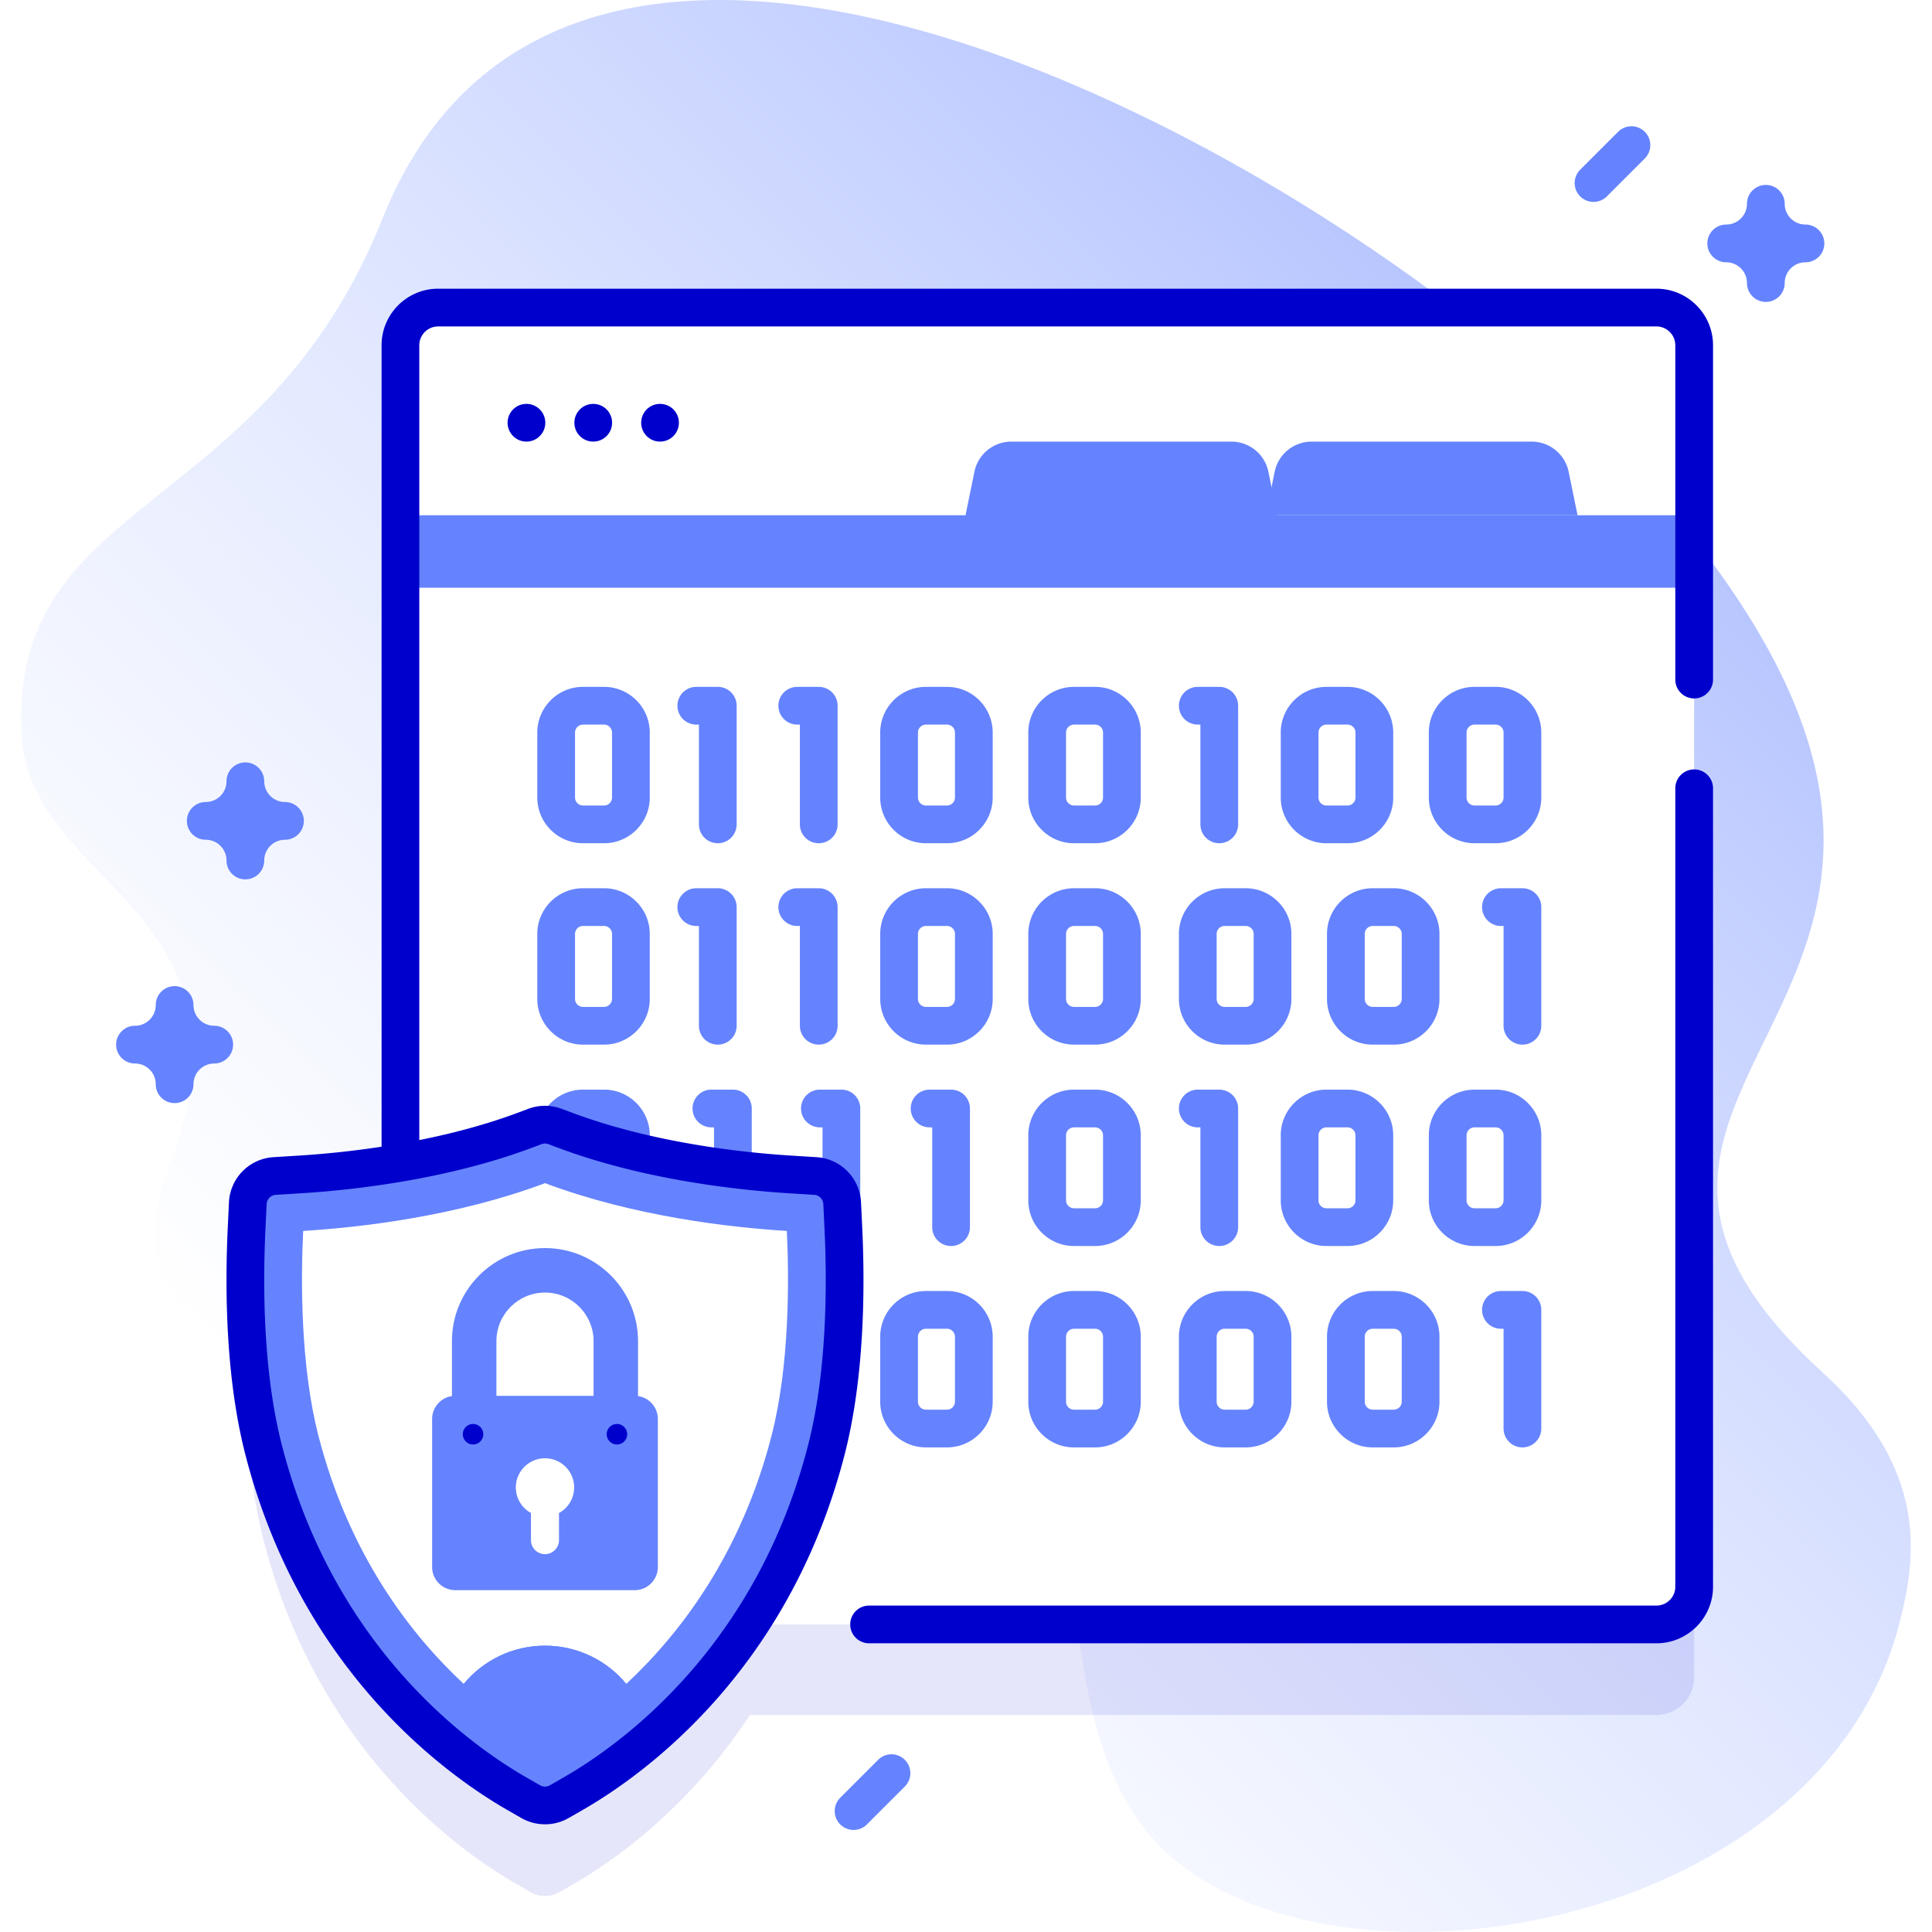
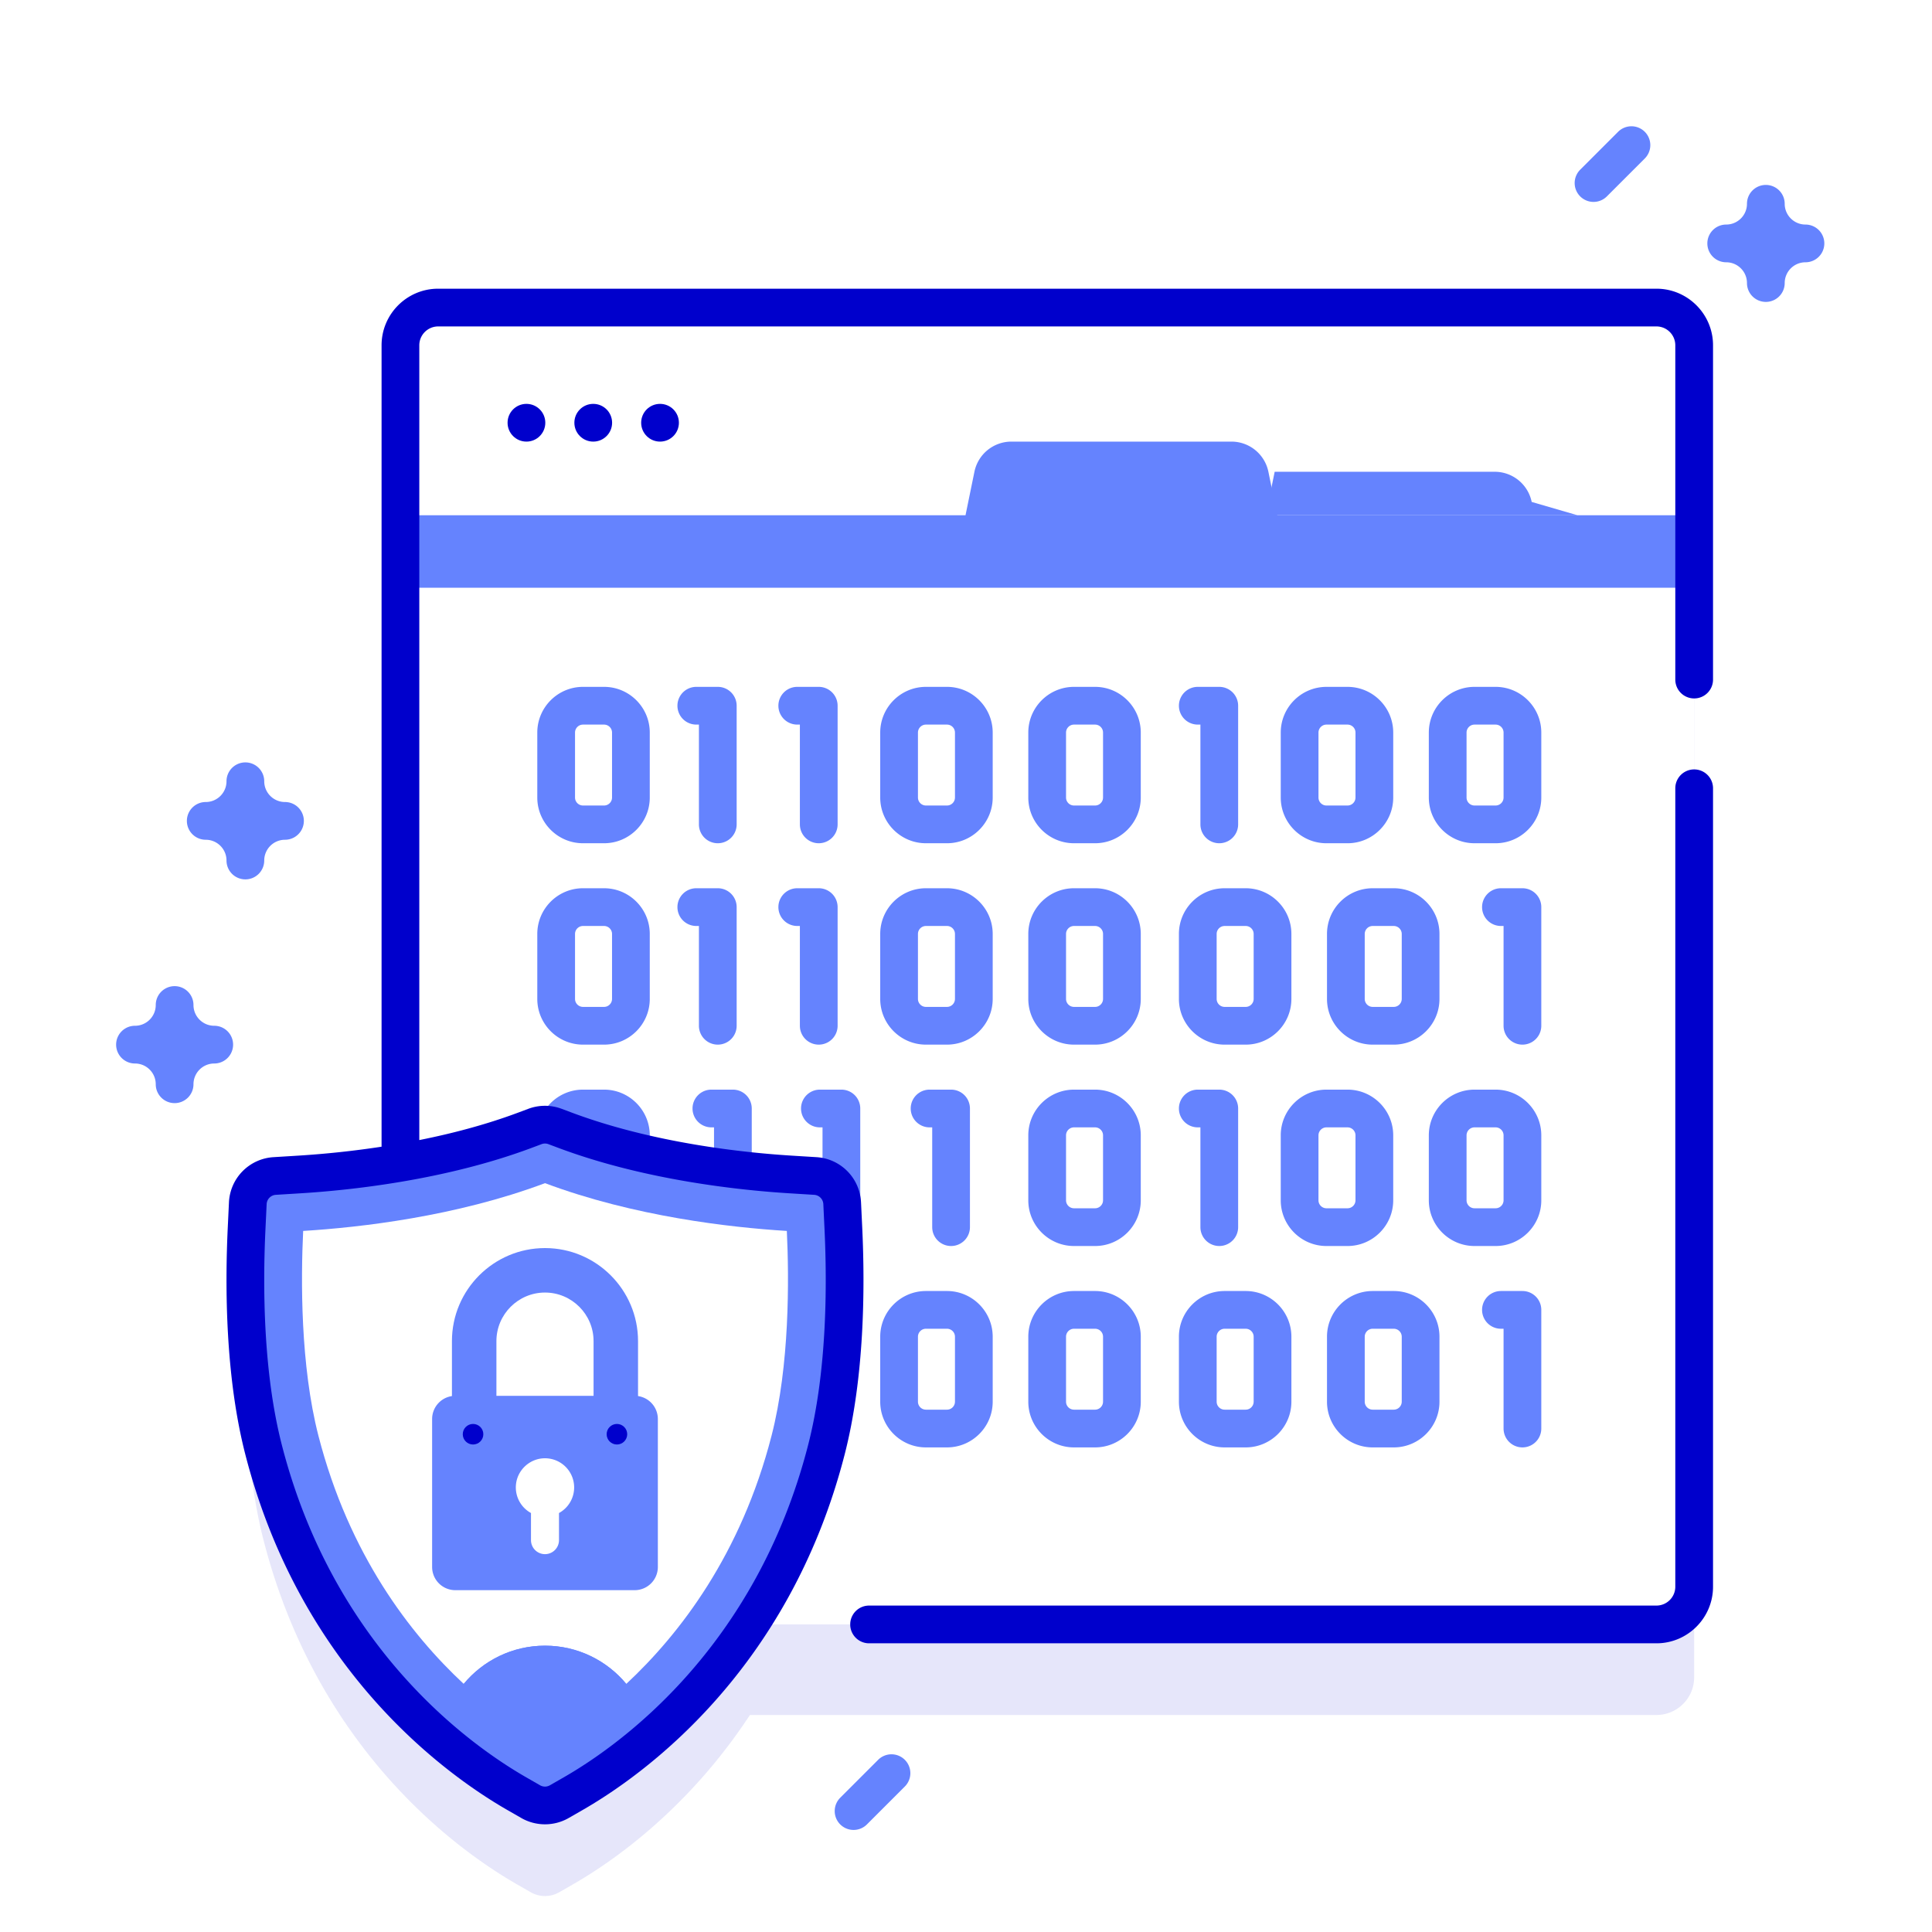
<svg xmlns="http://www.w3.org/2000/svg" version="1.1" width="512" height="512" x="0" y="0" viewBox="0 0 512 512" style="enable-background:new 0 0 512 512" xml:space="preserve">
  <defs>
    <linearGradient id="a" x1="121.203" x2="429.32" y1="428.199" y2="120.082" gradientUnits="userSpaceOnUse">
      <stop offset="0" stop-color="#d2deff" stop-opacity="0" />
      <stop offset="1" stop-color="#b7c5ff" />
    </linearGradient>
  </defs>
  <g>
    <linearGradient id="a" x1="121.203" x2="429.32" y1="428.199" y2="120.082" gradientUnits="userSpaceOnUse">
      <stop offset="0" stop-color="#d2deff" stop-opacity="0" />
      <stop offset="1" stop-color="#b7c5ff" />
    </linearGradient>
-     <path fill="url(&quot;#a&quot;)" d="M503.537 429.527c4.085-16.359 7.969-39.879-20.435-65.738-88.894-80.93 73.072-98.069-44.585-233.643C366.788 47.492 153.564-73.047 101.32 58.012c-31.765 79.686-99.201 73.473-95.554 136.95 2.335 40.649 65.749 45.509 38.556 115.653-27.764 71.616 120.025 118.092 155.692 51.708 9.334-17.373 26.267-68.22 48.147-53.178 52.715 36.239 20.044 131.423 55.558 175.984 39.564 49.639 178.402 30.164 199.818-55.602z" opacity="1" data-original="url(#a)" />
    <path fill="#0000CC" d="M438.97 105.51H116.11c-5.52 0-10 4.47-10 10v216.633a253.18 253.18 0 0 1-26.699 3.099l-6.623.41a7.597 7.597 0 0 0-7.118 7.222l-.315 6.628c-.754 15.881-.583 38.965 4.513 58.754 14.338 55.681 51.696 82.249 67.092 91.087l3.686 2.116a7.599 7.599 0 0 0 7.564 0l3.686-2.116c10.284-5.904 30.361-19.736 46.836-44.853H438.97c5.52 0 10-4.47 10-10V115.51c0-5.53-4.48-10-10-10z" opacity=".1" />
    <path fill="#FFFFFF" d="M448.97 91.51v328.98c0 5.53-4.48 10-10 10H116.11c-5.52 0-10-4.47-10-10V91.51c0-5.53 4.48-10 10-10h322.86c5.52 0 10 4.47 10 10z" />
    <g fill="#6583FE">
      <path d="M160.081 182.025h-5.577c-6.681 0-12.116 5.435-12.116 12.115v17.213c0 6.681 5.435 12.116 12.116 12.116h5.577c6.68 0 12.115-5.436 12.115-12.116V194.14c0-6.68-5.435-12.115-12.115-12.115zm2.115 29.329a2.118 2.118 0 0 1-2.115 2.116h-5.577a2.118 2.118 0 0 1-2.116-2.116v-17.213c0-1.166.949-2.115 2.116-2.115h5.577c1.167 0 2.115.949 2.115 2.115zM250.959 182.025h-5.577c-6.68 0-12.115 5.435-12.115 12.115v17.213c0 6.681 5.435 12.116 12.115 12.116h5.577c6.681 0 12.116-5.436 12.116-12.116V194.14c0-6.68-5.435-12.115-12.116-12.115zm2.116 29.329a2.118 2.118 0 0 1-2.116 2.116h-5.577a2.117 2.117 0 0 1-2.115-2.116v-17.213c0-1.166.949-2.115 2.115-2.115h5.577c1.167 0 2.116.949 2.116 2.115zM290.202 182.025h-5.577c-6.68 0-12.115 5.435-12.115 12.115v17.213c0 6.681 5.435 12.116 12.115 12.116h5.577c6.68 0 12.115-5.436 12.115-12.116V194.14c0-6.68-5.435-12.115-12.115-12.115zm2.115 29.329a2.118 2.118 0 0 1-2.115 2.116h-5.577a2.117 2.117 0 0 1-2.115-2.116v-17.213c0-1.166.949-2.115 2.115-2.115h5.577c1.167 0 2.115.949 2.115 2.115zM184.527 192.025h.695v26.444a5 5 0 1 0 10 0v-31.444a5 5 0 0 0-5-5h-5.695a5 5 0 1 0 0 10zM211.282 192.025h.695v26.444a5 5 0 1 0 10 0v-31.444a5 5 0 0 0-5-5h-5.695a5 5 0 1 0 0 10zM351.526 223.47h5.577c6.681 0 12.116-5.436 12.116-12.116v-17.213c0-6.681-5.435-12.115-12.116-12.115h-5.577c-6.68 0-12.115 5.435-12.115 12.115v17.213c0 6.68 5.435 12.116 12.115 12.116zm-2.115-29.329c0-1.166.949-2.115 2.115-2.115h5.577c1.167 0 2.116.949 2.116 2.115v17.213a2.118 2.118 0 0 1-2.116 2.116h-5.577a2.117 2.117 0 0 1-2.115-2.116zM396.345 182.025h-5.577c-6.68 0-12.115 5.435-12.115 12.115v17.213c0 6.681 5.435 12.116 12.115 12.116h5.577c6.681 0 12.116-5.436 12.116-12.116V194.14c-.001-6.68-5.436-12.115-12.116-12.115zm2.115 29.329a2.118 2.118 0 0 1-2.116 2.116h-5.577a2.117 2.117 0 0 1-2.115-2.116v-17.213c0-1.166.949-2.115 2.115-2.115h5.577c1.167 0 2.116.949 2.116 2.115zM317.425 192.025h.695v26.444a5 5 0 1 0 10 0v-31.444a5 5 0 0 0-5-5h-5.695a5 5 0 1 0 0 10zM160.081 235.394h-5.577c-6.681 0-12.116 5.436-12.116 12.116v17.213c0 6.681 5.435 12.116 12.116 12.116h5.577c6.68 0 12.115-5.436 12.115-12.116V247.51c0-6.681-5.435-12.116-12.115-12.116zm2.115 29.329a2.118 2.118 0 0 1-2.115 2.116h-5.577a2.118 2.118 0 0 1-2.116-2.116V247.51c0-1.167.949-2.116 2.116-2.116h5.577c1.167 0 2.115.949 2.115 2.116zM250.959 235.394h-5.577c-6.68 0-12.115 5.436-12.115 12.116v17.213c0 6.681 5.435 12.116 12.115 12.116h5.577c6.681 0 12.116-5.436 12.116-12.116V247.51c0-6.681-5.435-12.116-12.116-12.116zm2.116 29.329a2.118 2.118 0 0 1-2.116 2.116h-5.577a2.117 2.117 0 0 1-2.115-2.116V247.51c0-1.167.949-2.116 2.115-2.116h5.577c1.167 0 2.116.949 2.116 2.116zM290.202 235.394h-5.577c-6.68 0-12.115 5.436-12.115 12.116v17.213c0 6.681 5.435 12.116 12.115 12.116h5.577c6.68 0 12.115-5.436 12.115-12.116V247.51c0-6.681-5.435-12.116-12.115-12.116zm2.115 29.329a2.118 2.118 0 0 1-2.115 2.116h-5.577a2.117 2.117 0 0 1-2.115-2.116V247.51c0-1.167.949-2.116 2.115-2.116h5.577c1.167 0 2.115.949 2.115 2.116zM184.527 245.394h.695v26.445a5 5 0 1 0 10 0v-31.445a5 5 0 0 0-5-5h-5.695a5 5 0 1 0 0 10zM211.282 245.394h.695v26.445a5 5 0 1 0 10 0v-31.445a5 5 0 0 0-5-5h-5.695a5 5 0 1 0 0 10zM351.667 247.51v17.213c0 6.681 5.435 12.116 12.116 12.116h5.577c6.68 0 12.115-5.436 12.115-12.116V247.51c0-6.681-5.435-12.116-12.115-12.116h-5.577c-6.68 0-12.116 5.435-12.116 12.116zm19.808 0v17.213a2.118 2.118 0 0 1-2.115 2.116h-5.577a2.118 2.118 0 0 1-2.116-2.116V247.51c0-1.167.949-2.116 2.116-2.116h5.577c1.166 0 2.115.949 2.115 2.116zM324.541 276.839h5.577c6.68 0 12.115-5.436 12.115-12.116V247.51c0-6.681-5.435-12.116-12.115-12.116h-5.577c-6.681 0-12.116 5.436-12.116 12.116v17.213c0 6.68 5.435 12.116 12.116 12.116zm-2.116-29.329c0-1.167.949-2.116 2.116-2.116h5.577c1.167 0 2.115.949 2.115 2.116v17.213a2.118 2.118 0 0 1-2.115 2.116h-5.577a2.118 2.118 0 0 1-2.116-2.116zM403.46 235.394h-5.695a5 5 0 1 0 0 10h.695v26.445a5 5 0 1 0 10 0v-31.445a5 5 0 0 0-5-5zM160.081 288.763h-5.577c-6.681 0-12.116 5.436-12.116 12.116v17.213c0 6.681 5.435 12.115 12.116 12.115h5.577c6.68 0 12.115-5.435 12.115-12.115v-17.213c0-6.681-5.435-12.116-12.115-12.116zm2.115 29.329a2.118 2.118 0 0 1-2.115 2.115h-5.577a2.118 2.118 0 0 1-2.116-2.115v-17.213c0-1.167.949-2.116 2.116-2.116h5.577c1.167 0 2.115.949 2.115 2.116zM290.202 288.763h-5.577c-6.68 0-12.115 5.436-12.115 12.116v17.213c0 6.681 5.435 12.115 12.115 12.115h5.577c6.68 0 12.115-5.435 12.115-12.115v-17.213c0-6.681-5.435-12.116-12.115-12.116zm2.115 29.329a2.118 2.118 0 0 1-2.115 2.115h-5.577a2.117 2.117 0 0 1-2.115-2.115v-17.213c0-1.167.949-2.116 2.115-2.116h5.577c1.167 0 2.115.949 2.115 2.116zM194.222 288.763h-5.695a5 5 0 1 0 0 10h.695v26.444a5 5 0 1 0 10 0v-31.444a5 5 0 0 0-5-5zM222.977 288.763h-5.695a5 5 0 1 0 0 10h.695v26.444a5 5 0 1 0 10 0v-31.444a5 5 0 0 0-5-5zM252.045 330.207a5 5 0 0 0 5-5v-31.444a5 5 0 0 0-5-5h-5.695a5 5 0 1 0 0 10h.695v26.444a5 5 0 0 0 5 5zM369.218 318.092v-17.213c0-6.681-5.435-12.116-12.116-12.116h-5.577c-6.68 0-12.115 5.436-12.115 12.116v17.213c0 6.681 5.435 12.115 12.115 12.115h5.577c6.681 0 12.116-5.435 12.116-12.115zm-19.807 0v-17.213c0-1.167.949-2.116 2.115-2.116h5.577c1.167 0 2.116.949 2.116 2.116v17.213a2.118 2.118 0 0 1-2.116 2.115h-5.577a2.117 2.117 0 0 1-2.115-2.115zM396.345 288.763h-5.577c-6.68 0-12.115 5.436-12.115 12.116v17.213c0 6.681 5.435 12.115 12.115 12.115h5.577c6.681 0 12.116-5.435 12.116-12.115v-17.213c-.001-6.681-5.436-12.116-12.116-12.116zm2.115 29.329a2.118 2.118 0 0 1-2.116 2.115h-5.577a2.117 2.117 0 0 1-2.115-2.115v-17.213c0-1.167.949-2.116 2.115-2.116h5.577c1.167 0 2.116.949 2.116 2.116zM317.425 298.763h.695v26.444a5 5 0 1 0 10 0v-31.444a5 5 0 0 0-5-5h-5.695a5 5 0 1 0 0 10zM160.081 342.132h-5.577c-6.681 0-12.116 5.435-12.116 12.115v17.214c0 6.681 5.435 12.115 12.116 12.115h5.577c6.68 0 12.115-5.435 12.115-12.115v-17.214c0-6.681-5.435-12.115-12.115-12.115zm2.115 29.329a2.118 2.118 0 0 1-2.115 2.115h-5.577a2.118 2.118 0 0 1-2.116-2.115v-17.214c0-1.166.949-2.115 2.116-2.115h5.577c1.167 0 2.115.949 2.115 2.115zM250.959 342.132h-5.577c-6.68 0-12.115 5.435-12.115 12.115v17.214c0 6.681 5.435 12.115 12.115 12.115h5.577c6.681 0 12.116-5.435 12.116-12.115v-17.214c0-6.681-5.435-12.115-12.116-12.115zm2.116 29.329a2.118 2.118 0 0 1-2.116 2.115h-5.577a2.117 2.117 0 0 1-2.115-2.115v-17.214c0-1.166.949-2.115 2.115-2.115h5.577c1.167 0 2.116.949 2.116 2.115zM290.202 342.132h-5.577c-6.68 0-12.115 5.435-12.115 12.115v17.214c0 6.681 5.435 12.115 12.115 12.115h5.577c6.68 0 12.115-5.435 12.115-12.115v-17.214c0-6.681-5.435-12.115-12.115-12.115zm2.115 29.329a2.118 2.118 0 0 1-2.115 2.115h-5.577a2.117 2.117 0 0 1-2.115-2.115v-17.214c0-1.166.949-2.115 2.115-2.115h5.577c1.167 0 2.115.949 2.115 2.115zM190.222 342.132h-5.695a5 5 0 1 0 0 10h.695v26.444a5 5 0 1 0 10 0v-31.444a5 5 0 0 0-5-5zM216.977 342.132h-5.695a5 5 0 1 0 0 10h.695v26.444a5 5 0 1 0 10 0v-31.444a5 5 0 0 0-5-5zM369.36 342.132h-5.577c-6.681 0-12.116 5.435-12.116 12.115v17.214c0 6.681 5.435 12.115 12.116 12.115h5.577c6.68 0 12.115-5.435 12.115-12.115v-17.214c0-6.681-5.435-12.115-12.115-12.115zm2.115 29.329a2.118 2.118 0 0 1-2.115 2.115h-5.577a2.118 2.118 0 0 1-2.116-2.115v-17.214c0-1.166.949-2.115 2.116-2.115h5.577c1.167 0 2.115.949 2.115 2.115zM330.118 342.132h-5.577c-6.681 0-12.116 5.435-12.116 12.115v17.214c0 6.681 5.435 12.115 12.116 12.115h5.577c6.68 0 12.115-5.435 12.115-12.115v-17.214c0-6.681-5.435-12.115-12.115-12.115zm2.115 29.329a2.118 2.118 0 0 1-2.115 2.115h-5.577a2.118 2.118 0 0 1-2.116-2.115v-17.214c0-1.166.949-2.115 2.116-2.115h5.577c1.167 0 2.115.949 2.115 2.115zM403.46 342.132h-5.695a5 5 0 1 0 0 10h.695v26.444a5 5 0 1 0 10 0v-31.444a5 5 0 0 0-5-5z" fill="#6583FE" />
    </g>
    <path fill="#FFFFFF" d="M448.971 136.554V91.507c0-5.523-4.477-10-10-10H116.119c-5.523 0-10 4.477-10 10v45.047z" />
-     <path fill="#6583FE" d="M418.071 136.554H335.44l2.362-11.53a10 10 0 0 1 9.797-7.993h58.313a10 10 0 0 1 9.796 7.993z" />
+     <path fill="#6583FE" d="M418.071 136.554H335.44l2.362-11.53h58.313a10 10 0 0 1 9.796 7.993z" />
    <g fill="#0000CC">
      <circle cx="174.916" cy="112.03" r="5" fill="#0000CC" />
      <circle cx="157.214" cy="112.03" r="5" fill="#0000CC" />
      <circle cx="139.511" cy="112.03" r="5" fill="#0000CC" />
    </g>
    <path fill="#6583FE" d="m338.5 136.55-2.362-11.527a10 10 0 0 0-9.797-7.993h-58.313a10 10 0 0 0-9.796 7.993l-2.362 11.527H106.12v19.2h342.85v-19.2z" />
    <path fill="#0000CC" d="M438.971 435.493H230.317a5 5 0 1 1 0-10h208.654c2.757 0 5-2.243 5-5v-211.59a5 5 0 1 1 10 0v211.59c0 8.272-6.729 15-15 15z" />
    <path fill="#6583FE" d="M136.96 475.343c-15.396-8.838-52.754-35.407-67.092-91.087-5.096-19.789-5.267-42.873-4.513-58.754l.315-6.628a7.598 7.598 0 0 1 7.118-7.222l6.623-.41c12.718-.788 37.393-3.36 59.754-11.737l2.597-.973a7.594 7.594 0 0 1 5.33 0l2.597.973c22.362 8.378 47.037 10.95 59.754 11.738l6.623.41a7.597 7.597 0 0 1 7.118 7.222l.314 6.628c.754 15.881.583 38.966-4.513 58.754-14.337 55.68-51.695 82.249-67.091 91.087l-3.686 2.116a7.599 7.599 0 0 1-7.564 0z" />
    <path fill="#0000CC" d="M438.971 76.507H116.119c-8.271 0-15 6.729-15 15V303.89a249.581 249.581 0 0 1-22.017 2.361l-6.624.41a12.58 12.58 0 0 0-11.802 11.975l-.314 6.628c-.771 16.225-.586 39.847 4.665 60.238 14.812 57.521 53.499 85.022 69.444 94.177l3.687 2.117c1.934 1.109 4.102 1.664 6.27 1.664s4.337-.555 6.271-1.665l3.687-2.116c15.946-9.154 54.632-36.656 69.443-94.177 5.252-20.392 5.436-44.013 4.666-60.238l-.314-6.628a12.58 12.58 0 0 0-11.803-11.975l-6.624-.41c-12.438-.771-36.554-3.278-58.31-11.43l-2.595-.972a12.593 12.593 0 0 0-8.839-.001l-2.598.973c-8.687 3.254-17.748 5.607-26.293 7.311V91.507c0-2.757 2.243-5 5-5h322.852c2.757 0 5 2.243 5 5v88.587a5 5 0 1 0 10 0V91.507c0-8.272-6.729-15-15-15zm-298.052 227.68 2.6-.974a2.585 2.585 0 0 1 1.82.001l2.596.973c22.973 8.606 48.205 11.241 61.2 12.045l6.623.41a2.595 2.595 0 0 1 2.434 2.469l.314 6.628c.737 15.537.58 38.086-4.361 57.27-13.863 53.838-49.891 79.476-64.738 87.999l-3.686 2.115a2.605 2.605 0 0 1-2.586.001l-3.686-2.116c-14.847-8.523-50.876-34.161-64.739-87.999-4.94-19.185-5.098-41.732-4.36-57.27l.314-6.628a2.594 2.594 0 0 1 2.433-2.469l6.623-.41c12.994-.804 38.223-3.439 61.199-12.045z" />
    <path fill="#FFFFFF" d="M204.46 380.51c-8.09 31.4-24.26 52.48-38.49 65.74-5.13-6.19-12.88-10.13-21.54-10.13-8.67 0-16.41 3.94-21.54 10.13-14.23-13.25-30.41-34.33-38.5-65.74-4.81-18.7-4.66-41.46-4.05-54.3 15.08-.93 40.49-3.82 64.09-12.66 23.6 8.84 49.01 11.73 64.09 12.66.61 12.84.76 35.6-4.06 54.3z" />
    <path fill="#6583FE" d="M165.969 446.247c-8.649 8.069-16.579 13.24-21.541 16.086-4.962-2.845-12.891-8.017-21.541-16.086 5.132-6.184 12.874-10.125 21.541-10.125 8.667.001 16.408 3.941 21.541 10.125zM131.555 373.639v-18.228c0-7.098 5.775-12.873 12.873-12.873s12.873 5.775 12.873 12.873v18.228h11.786v-18.228c0-13.597-11.062-24.659-24.659-24.659s-24.659 11.062-24.659 24.659v18.228z" />
    <path fill="#6583FE" d="M168.192 421.413h-47.529a6.146 6.146 0 0 1-6.146-6.146v-39.213a6.146 6.146 0 0 1 6.146-6.146h47.529a6.146 6.146 0 0 1 6.146 6.146v39.213a6.146 6.146 0 0 1-6.146 6.146z" />
    <path fill="#FFFFFF" d="M152.156 394.186a7.728 7.728 0 0 0-8.223-7.712c-3.77.235-6.869 3.248-7.201 7.011a7.728 7.728 0 0 0 3.984 7.48v7.19a3.712 3.712 0 0 0 7.424 0v-7.19a7.728 7.728 0 0 0 4.016-6.779z" />
    <circle cx="125.363" cy="380.085" r="2.724" fill="#0000CC" />
    <circle cx="163.492" cy="380.085" r="2.724" fill="#0000CC" />
    <path fill="#6583FE" d="M46.274 292.339a5 5 0 0 1-5-5c0-3.032-2.467-5.5-5.5-5.5a5 5 0 1 1 0-10c3.033 0 5.5-2.468 5.5-5.5a5 5 0 1 1 10 0c0 3.032 2.467 5.5 5.5 5.5a5 5 0 1 1 0 10 5.506 5.506 0 0 0-5.5 5.5 5 5 0 0 1-5 5zM467.965 80.008a5 5 0 0 1-5-5c0-3.032-2.467-5.5-5.5-5.5a5 5 0 1 1 0-10c3.033 0 5.5-2.468 5.5-5.5a5 5 0 1 1 10 0c0 3.032 2.467 5.5 5.5 5.5a5 5 0 1 1 0 10 5.506 5.506 0 0 0-5.5 5.5 5 5 0 0 1-5 5zM65.025 233.044a5 5 0 0 1-5-5c0-3.032-2.467-5.5-5.5-5.5a5 5 0 1 1 0-10c3.033 0 5.5-2.468 5.5-5.5a5 5 0 1 1 10 0c0 3.032 2.467 5.5 5.5 5.5a5 5 0 1 1 0 10 5.506 5.506 0 0 0-5.5 5.5 5 5 0 0 1-5 5zM422.306 53.508a4.998 4.998 0 0 1-3.536-8.535l10-10a5 5 0 1 1 7.071 7.07l-10 10a4.981 4.981 0 0 1-3.535 1.465zM226.209 484.952a4.998 4.998 0 0 1-3.536-8.535l10-10a5 5 0 1 1 7.071 7.07l-10 10a4.98 4.98 0 0 1-3.535 1.465z" />
  </g>
</svg>